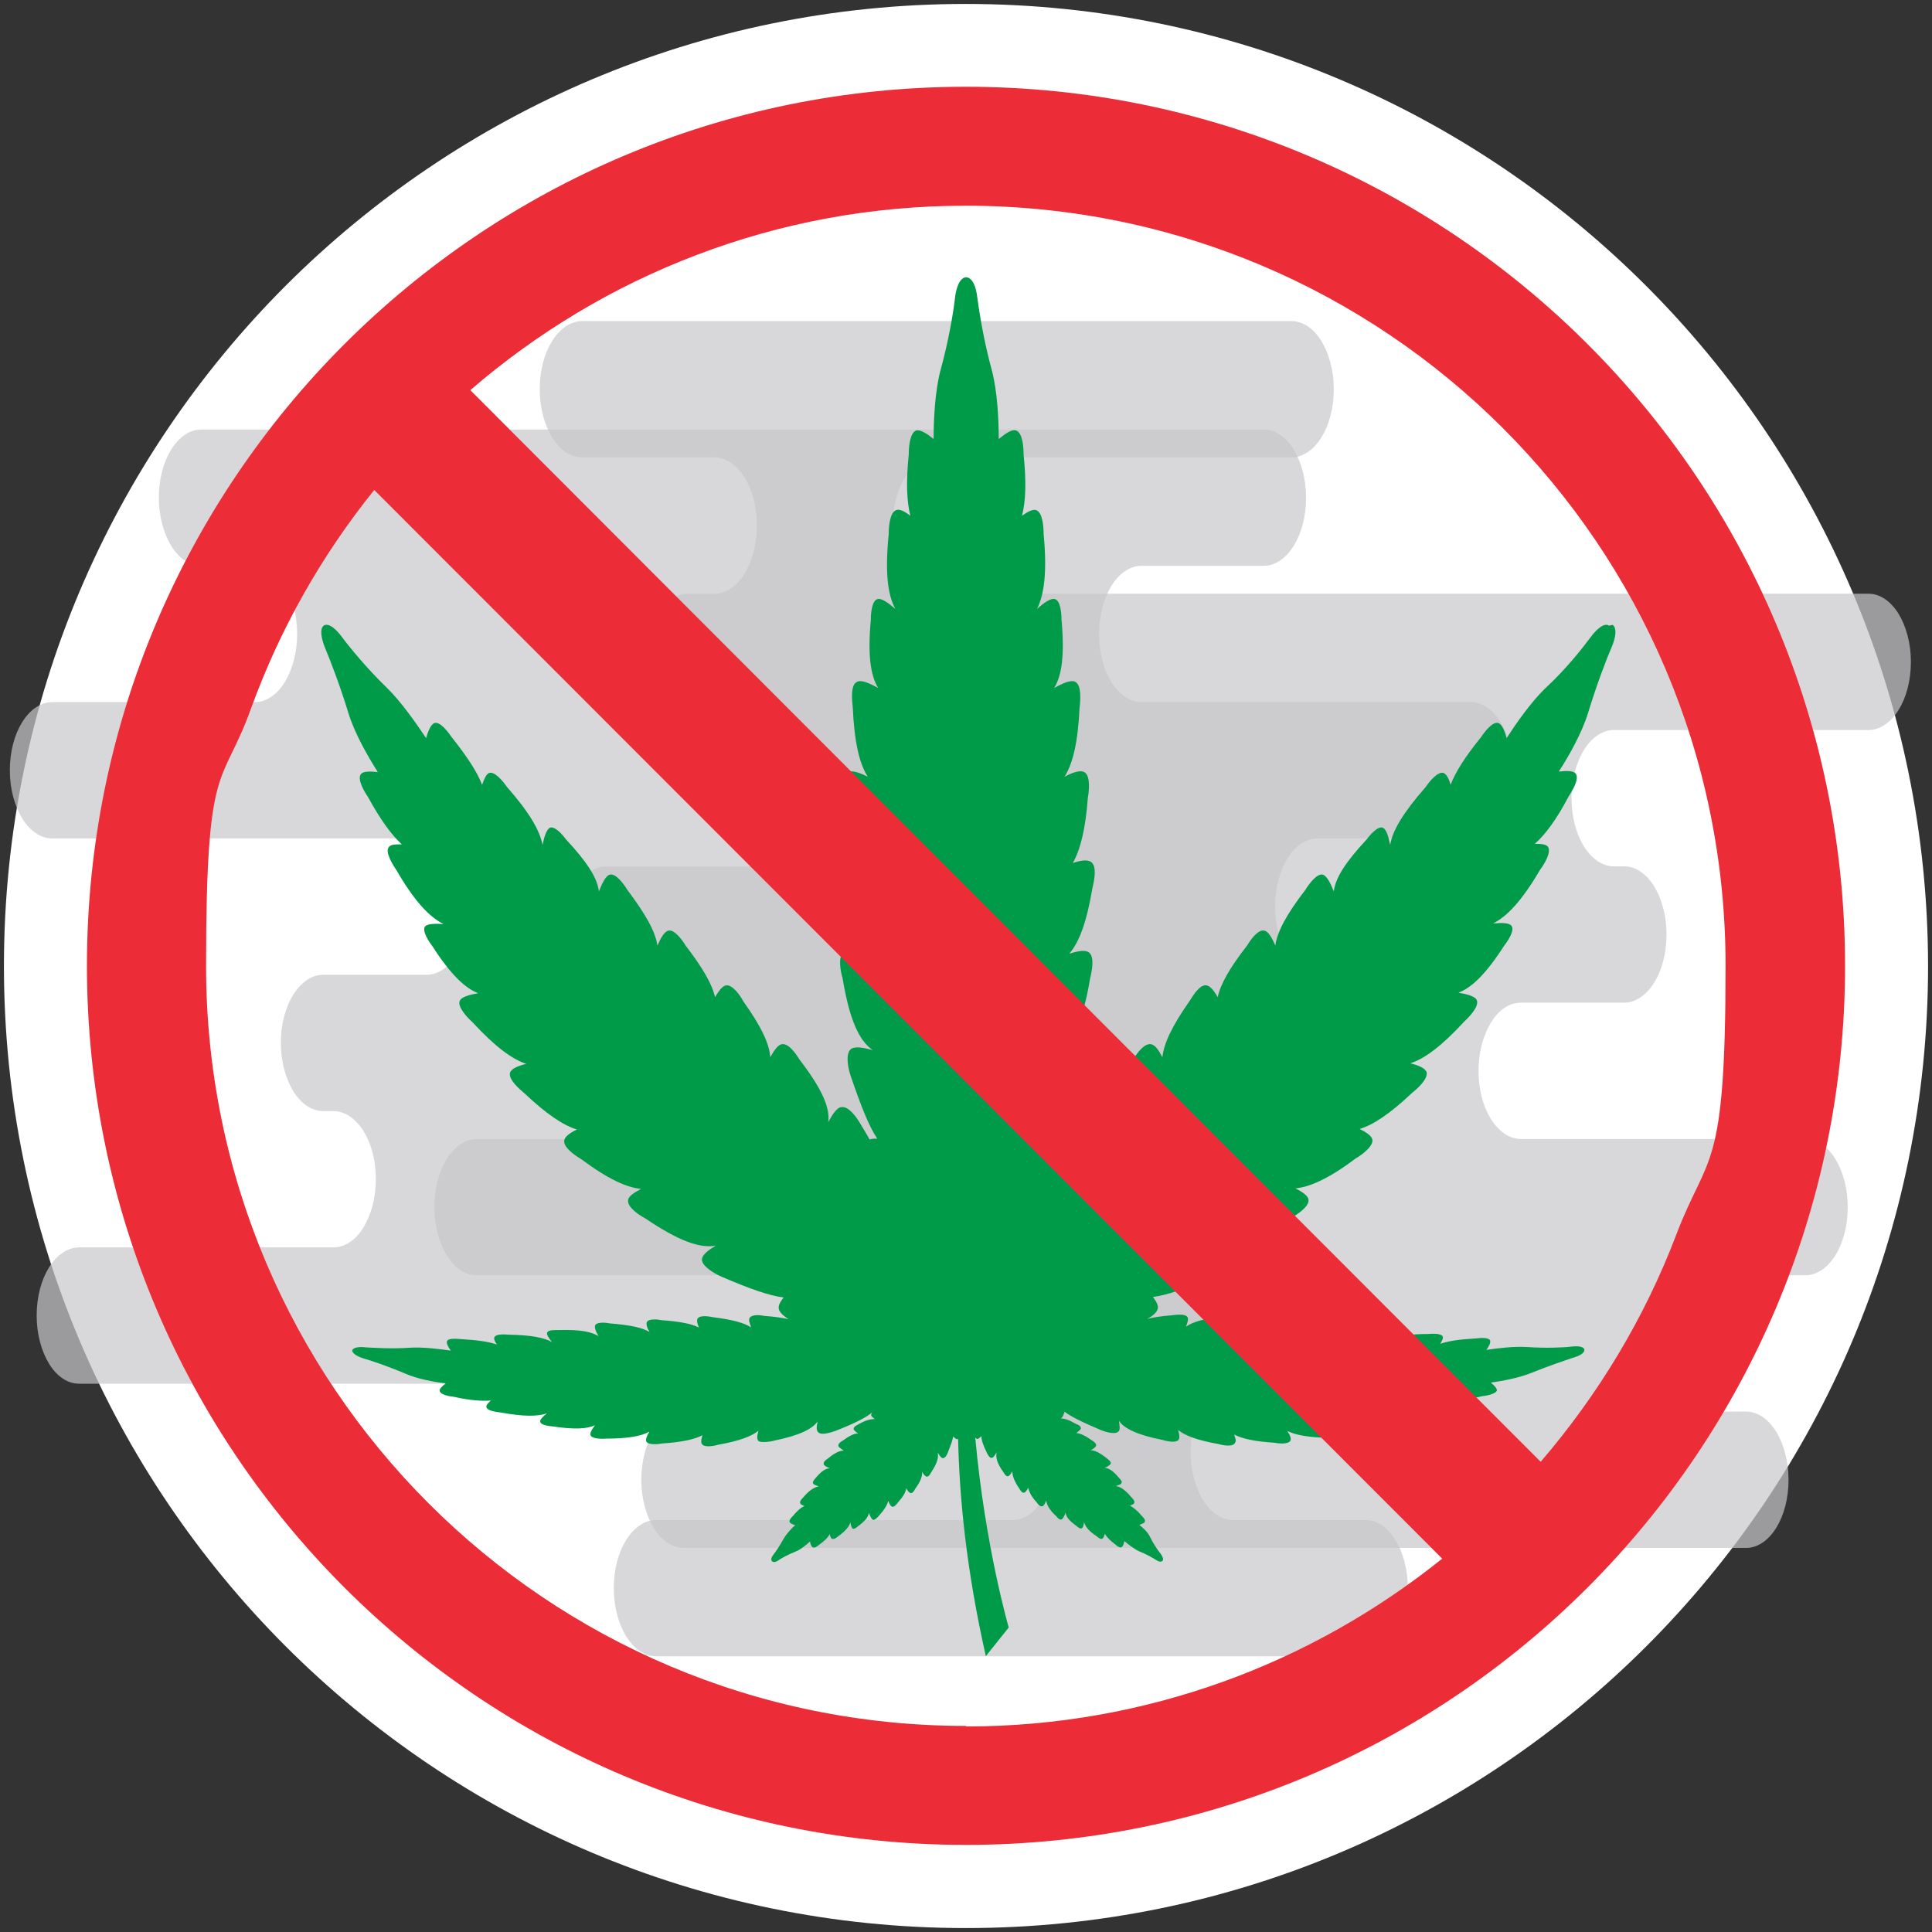
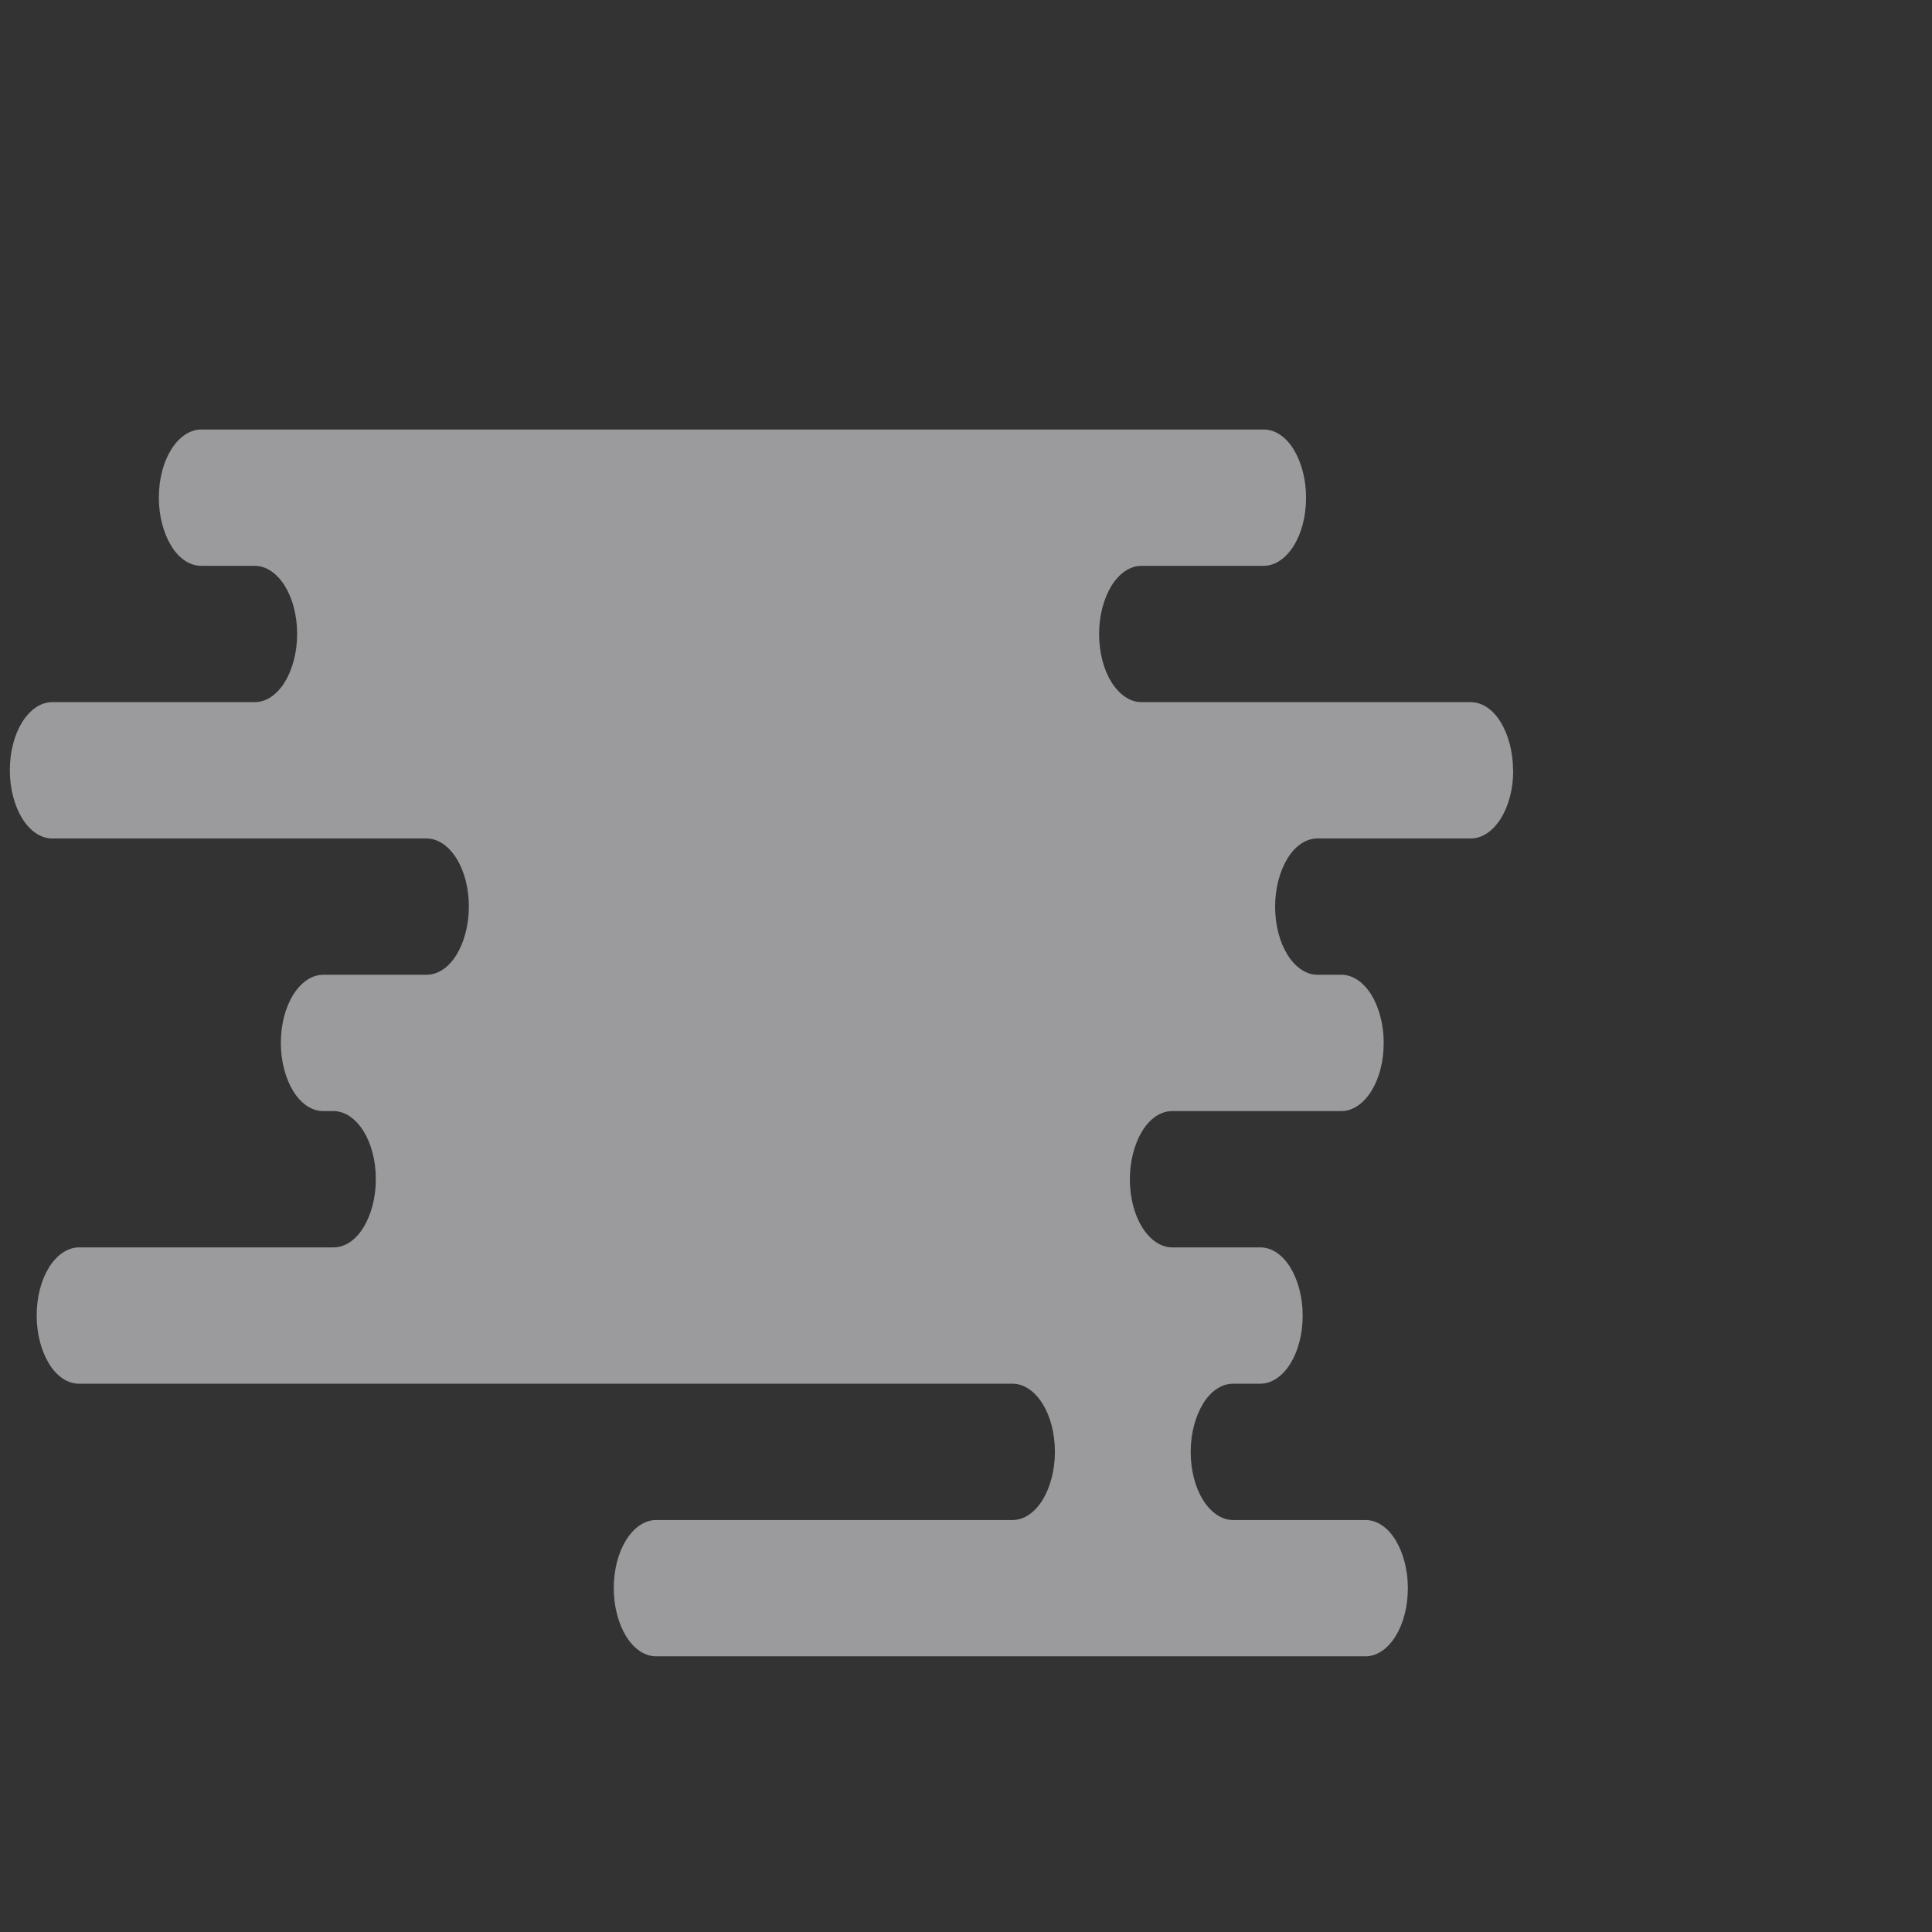
<svg xmlns="http://www.w3.org/2000/svg" id="Layer_1" width="15in" height="15in" version="1.1" viewBox="0 0 1080 1080">
  <rect x="0" y="0" width="1080" height="1080" fill="#333333" stroke="none" />
  <defs>
    <style>
      .st0 {
        fill: #c7c8ca;
      }

      .st1 {
        fill: #ec2d38;
      }

      .st2 {
        fill: #fff;
      }

      .st3 {
        opacity: .7;
      }

      .st4 {
        fill: #009b49;
      }
    </style>
  </defs>
-   <path class="st2" d="M540,2.2c-148.5,0-282.9,60.2-380.3,157.5C62.4,257.1,2.2,391.5,2.2,540s60.2,282.9,157.5,380.3c97.3,97.3,231.8,157.5,380.3,157.5s282.9-60.2,380.3-157.5,157.5-231.8,157.5-380.3c-.1-148.5-60.3-282.9-157.6-380.2C822.9,62.5,688.5,2.3,540,2.2Z" />
  <g class="st3">
    <path class="st0" d="M845.8,430.6h0c0-10.5-2.7-20-6.9-26.9s-10.2-11.2-16.8-11.2h-184c-6.5,0-12.5-4.3-16.8-11.2-4.3-6.9-6.9-16.4-6.9-26.9h0c0-10.5,2.7-20,6.9-26.9,4.3-6.9,10.2-11.2,16.8-11.2h68.3c6.5,0,12.5-4.3,16.8-11.2s6.9-16.4,6.9-26.9h0c0-10.5-2.7-20-6.9-26.9s-10.2-11.2-16.8-11.2H112.5c-6.5,0-12.5,4.3-16.8,11.2-4.3,6.9-6.9,16.4-6.9,26.9h0c0,10.5,2.7,20,6.9,26.9s10.2,11.2,16.8,11.2h29.9c6.5,0,12.5,4.3,16.8,11.2,4.3,6.9,6.9,16.4,6.9,26.9h0c0,10.5-2.7,20-6.9,26.9-4.3,6.9-10.2,11.2-16.8,11.2H29.2c-6.5,0-12.5,4.3-16.8,11.2s-6.9,16.4-6.9,26.9h0c0,10.5,2.7,20,6.9,26.9,4.3,6.9,10.2,11.2,16.8,11.2h209.2c6.5,0,12.5,4.3,16.8,11.2s6.9,16.4,6.9,26.9h0c0,10.5-2.7,20-6.9,26.9s-10.2,11.2-16.8,11.2h-57.7c-6.5,0-12.5,4.3-16.8,11.2-4.3,6.9-6.9,16.4-6.9,26.9h0c0,10.5,2.7,20,6.9,26.9s10.2,11.2,16.8,11.2h5.7c6.5,0,12.5,4.3,16.8,11.2s6.9,16.4,6.9,26.9h0c0,10.5-2.7,20-6.9,26.9s-10.2,11.2-16.8,11.2H44.2c-6.5,0-12.5,4.3-16.8,11.2s-6.9,16.4-6.9,26.9h0c0,10.5,2.7,20,6.9,26.9s10.2,11.2,16.8,11.2h521.8c6.5,0,12.5,4.3,16.8,11.2,4.3,6.9,6.9,16.4,6.9,26.9h0c0,10.5-2.7,20-6.9,26.9-4.3,6.9-10.2,11.2-16.8,11.2h-199.2c-6.5,0-12.5,4.3-16.8,11.2-4.3,6.9-6.9,16.4-6.9,26.9h0c0,10.5,2.7,20,6.9,26.9,4.3,6.9,10.2,11.2,16.8,11.2h396.5c6.5,0,12.5-4.3,16.8-11.2s6.9-16.4,6.9-26.9h0c0-10.5-2.7-20-6.9-26.9s-10.2-11.2-16.8-11.2h-74c-6.5,0-12.5-4.3-16.8-11.2-4.3-6.9-6.9-16.4-6.9-26.9h0c0-10.5,2.7-20,6.9-26.9s10.2-11.2,16.8-11.2h15.2c6.5,0,12.5-4.3,16.8-11.2,4.3-6.9,6.9-16.4,6.9-26.9h0c0-10.5-2.7-20-6.9-26.9-4.3-6.9-10.2-11.2-16.8-11.2h-49.2c-6.5,0-12.5-4.3-16.8-11.2s-6.9-16.4-6.9-26.9h0c0-10.5,2.7-20,6.9-26.9s10.2-11.2,16.8-11.2h94.5c6.5,0,12.5-4.3,16.8-11.2,4.3-6.9,6.9-16.4,6.9-26.9h0c0-10.5-2.7-20-6.9-26.9-4.3-6.9-10.2-11.2-16.8-11.2h-13.3c-6.5,0-12.5-4.3-16.8-11.2s-6.9-16.4-6.9-26.9h0c0-10.5,2.7-20,6.9-26.9s10.2-11.2,16.8-11.2h85.7c6.5,0,12.5-4.3,16.8-11.2,4.3-6.9,6.9-16.4,6.9-26.9Z" />
  </g>
  <g class="st3">
-     <path class="st0" d="M242.8,674.8h0c0,10.5,2.7,20,6.9,26.9,4.3,6.9,10.2,11.2,16.8,11.2h184c6.5,0,12.5,4.3,16.8,11.2s6.9,16.4,6.9,26.9h0c0,10.5-2.7,20-6.9,26.9s-10.2,11.2-16.8,11.2h-68.3c-6.5,0-12.5,4.3-16.8,11.2s-6.9,16.4-6.9,26.9h0c0,10.5,2.7,20,6.9,26.9s10.2,11.2,16.8,11.2h593.9c6.5,0,12.5-4.3,16.8-11.2,4.3-6.9,6.9-16.4,6.9-26.9h0c0-10.5-2.7-20-6.9-26.9-4.3-6.9-10.2-11.2-16.8-11.2h-29.9c-6.5,0-12.5-4.3-16.8-11.2s-6.9-16.4-6.9-26.9h0c0-10.5,2.7-20,6.9-26.9s10.2-11.2,16.8-11.2h63c6.5,0,12.5-4.3,16.8-11.2,4.3-6.9,6.9-16.4,6.9-26.9h0c0-10.5-2.7-20-6.9-26.9-4.3-6.9-10.2-11.2-16.8-11.2h-159c-6.5,0-12.5-4.3-16.8-11.2s-6.9-16.4-6.9-26.9h0c0-10.5,2.7-20,6.9-26.9s10.2-11.2,16.8-11.2h57.7c6.5,0,12.5-4.3,16.8-11.2,4.3-6.9,6.9-16.4,6.9-26.9h0c0-10.5-2.7-20-6.9-26.9-4.3-6.9-10.2-11.2-16.8-11.2h-5.7c-6.5,0-12.5-4.3-16.8-11.2s-6.9-16.4-6.9-26.9h0c0-10.5,2.7-20,6.9-26.9s10.2-11.2,16.8-11.2h142.3c6.5,0,12.5-4.3,16.8-11.2,4.3-6.9,6.9-16.4,6.9-26.9h0c0-10.5-2.7-20-6.9-26.9-4.3-6.9-10.2-11.2-16.8-11.2h-521.8c-6.5,0-12.5-4.3-16.8-11.2-4.3-6.9-6.9-16.4-6.9-26.9h0c0-10.5,2.7-20,6.9-26.9,4.3-6.9,10.2-11.2,16.8-11.2h199.2c6.5,0,12.5-4.3,16.8-11.2s6.9-16.4,6.9-26.9h0c0-10.5-2.7-20-6.9-26.9s-10.2-11.2-16.8-11.2h-396.5c-6.5,0-12.5,4.3-16.8,11.2s-6.9,16.4-6.9,26.9h0c0,10.5,2.7,20,6.9,26.9s10.2,11.2,16.8,11.2h74c6.5,0,12.5,4.3,16.8,11.2s6.9,16.4,6.9,26.9h0c0,10.5-2.7,20-6.9,26.9s-10.2,11.2-16.8,11.2h-15.2c-6.5,0-12.5,4.3-16.8,11.2s-6.9,16.4-6.9,26.9h0c0,10.5,2.7,20,6.9,26.9s10.2,11.2,16.8,11.2h49.2c6.5,0,12.5,4.3,16.8,11.2,4.3,6.9,6.9,16.4,6.9,26.9h0c0,10.5-2.7,20-6.9,26.9-4.3,6.9-10.2,11.2-16.8,11.2h-94.5c-6.5,0-12.5,4.3-16.8,11.2s-6.9,16.4-6.9,26.9h0c0,10.5,2.7,20,6.9,26.9s10.2,11.2,16.8,11.2h13.3c6.5,0,12.5,4.3,16.8,11.2s6.9,16.4,6.9,26.9h0c0,10.5-2.7,20-6.9,26.9s-10.2,11.2-16.8,11.2h-85.7c-6.5,0-12.5,4.3-16.8,11.2-4.3,6.9-6.9,16.4-6.9,26.9Z" />
-   </g>
-   <path class="st4" d="M899.3,349.6h0c-2.7-1.4-6.6,1.8-10.3,6.8-3.7,5-13.2,17.3-24.9,28.1-8.2,7.8-16.7,20.1-21.9,28.1-1.1-4.3-2.7-7.8-4.6-8.4-3.2-1.1-7.8,5-9.8,8-8.9,11-14.2,19.4-16.9,26.5-.9-3.4-2.3-5.9-3.9-6.6-3.2-1.1-8,4.8-10,7.8-12.6,14.4-18.5,24.2-19.9,32.4-.9-4.6-2.1-8.7-4.1-9.6-2.7-1.1-7.1,3.9-8.9,6.4-12.1,13-17.6,21.7-18.5,29.2-1.8-4.6-3.9-8.7-6.2-9.4-3.4-.7-7.8,5.5-9.6,8.4-10.7,13.9-15.8,23.5-16.9,31.3-1.8-4.3-3.9-8-6.2-8.4-3.7-.7-7.8,5.5-9.6,8.4-9.8,12.6-14.8,21.5-16.4,28.8-2.1-3.7-4.3-6.4-6.4-6.6-3.7-.5-7.5,5.9-9.4,8.9-10,14.2-14.4,24-15.1,31.3-2.1-3.9-4.1-7.1-6.6-7.3-3.7-.5-8,5.5-9.6,8.4-12.8,16.9-17.3,27.2-16.2,35.2-2.3-4.3-4.6-8-7.3-8.4-3.9-.5-8.2,5.7-10.3,8.7-2.1,3.4-3.9,6.4-5.5,9.4-1.4-.2-2.7-.5-4.3-.5,4.6-6.6,8.9-17.6,14.8-34.9,1.1-3.9,3.2-12.1,0-15.1-2.3-1.8-7.1-.9-12.3.5,7.5-5.3,13-16.7,16.9-40.2.9-3.7,2.7-11.9-.7-14.4-2.1-1.6-6.4-.7-11,.7,5.5-6.2,9.8-17.6,13-36.8.9-3.7,2.7-11.9-.7-14.4-2.1-1.6-5.9-.9-10.3.5,4.1-7.1,7.1-18.5,8.4-36.3.7-3.9,1.6-12.1-1.8-14.4-2.3-1.4-6.6,0-11.2,2.5,4.6-7.3,7.5-19.2,8.4-38.8.5-3.9,1.1-12.3-2.3-14.2-2.3-1.4-7.1.7-11.9,3.4,4.3-7.1,5.9-18.5,4.1-38.1,0-3.4-.5-10.7-3.7-11.6-2.3-.7-6.2,2.1-10,5.5,4.1-8.2,5.7-21,3.7-41.8,0-3.9-.5-12.3-4.3-13.5-1.8-.5-4.6.9-7.8,3.2,2.1-8,2.5-18.9.9-34.2,0-3.9-.5-12.3-4.3-13.5-2.3-.7-5.7,1.6-9.6,4.8,0-10.5-.7-26.7-3.9-38.6-4.6-16.7-7.1-33.3-8-39.9-.7-6.6-2.7-11.6-6.2-11.9h-.2c-3.4.2-5.5,5.5-6.2,11.9-.7,6.6-3.4,23.3-8,39.9-3.2,11.9-3.9,28.1-3.9,38.6-3.7-3-7.3-5.3-9.6-4.8-3.7,1.1-4.3,9.4-4.3,13.5-1.6,15.5-1.1,26.3.9,34.2-3-2.3-5.9-3.9-7.8-3.2-3.7,1.1-4.3,9.4-4.3,13.5-2.1,21-.7,33.6,3.7,41.8-3.9-3.4-7.8-6.2-10-5.5-3.2.9-3.7,8.2-3.7,11.6-1.8,19.6-.2,31,4.1,38.1-4.8-2.7-9.6-4.8-11.9-3.4-3.7,1.8-2.7,10.3-2.3,14.2.9,19.6,3.7,31.5,8.4,38.8-4.6-2.3-9.1-3.9-11.2-2.5-3.4,2.1-2.5,10.5-1.8,14.4,1.4,17.8,4.1,29,8.4,36.3-4.3-1.4-8.4-2.1-10.3-.5-3.2,2.5-1.6,10.7-.7,14.4,3.2,19.4,7.5,30.6,13,36.8-4.6-1.4-8.9-2.3-11-.7-3.2,2.5-1.6,10.7-.5,14.4,3.9,23.5,9.4,35.2,16.9,40.2-5.3-1.4-10-2.3-12.3-.5-3.2,2.7-1.4,11.2,0,15.1,5.9,17.3,10.3,28.3,14.8,34.9-1.6,0-3.2,0-4.3.5-1.6-3-3.4-5.9-5.5-9.4-1.8-3-6.2-9.4-10.3-8.7-2.5.2-5,4.1-7.3,8.4,1.1-8-3.4-18.5-16.2-35.2-1.8-3-5.9-8.9-9.6-8.4-2.3.2-4.6,3.7-6.6,7.3-.5-7.5-5-17.1-15.1-31.3-1.6-3-5.7-9.1-9.4-8.9-2.3.2-4.3,3.2-6.4,6.6-1.6-7.3-6.8-16.2-16.4-28.8-1.8-3-6.2-9.1-9.6-8.4-2.3.5-4.3,4.1-6.2,8.4-1.1-7.8-6.4-17.3-16.9-31.3-1.8-3-6.2-9.1-9.6-8.4-2.3.5-4.3,4.6-6.2,9.4-.9-7.5-6.4-16.2-18.5-29.2-1.8-2.5-6.2-7.5-8.9-6.4-1.8.9-3.2,5-4.1,9.6-1.6-8.2-7.5-18.3-19.9-32.4-2.1-3-6.8-8.9-10-7.8-1.6.7-2.7,3.2-3.9,6.6-2.7-7.1-8.2-15.5-16.9-26.5-2.1-3-6.6-9.1-9.8-8-1.8.7-3.4,4.1-4.6,8.4-5.5-8.2-13.9-20.3-21.9-28.1-11.4-11-21.2-23.1-24.9-28.1s-7.5-8.2-10.3-6.8h0c-2.5,1.8-1.6,7.1.7,12.8,2.5,5.9,8.2,20.5,13,36.3,3.4,11.2,11,24.4,16.4,32.9-4.3-.5-8.2-.5-9.4,1.1-2.3,2.7,1.8,9.8,3.9,12.8,7.1,13,13.2,21.2,18.9,26.5-3.4,0-6.4,0-7.3,1.6-2.1,2.7,2.1,9.6,4.3,12.8,10,17.3,18.5,26.3,26.3,30.1-4.6-.2-8.9-.2-10.3,1.4-1.8,2.5,2.1,8.4,4.1,11,10.3,16,18.3,23.5,25.6,26.3-5,.9-9.4,2.1-10.3,4.3-1.4,3.4,4.3,9.4,7.1,11.9,12.8,13.9,22.4,20.8,30.1,23.3-4.6,1.1-8.4,2.7-9.1,5-.9,3.7,5,8.9,8,11.4,12.6,11.9,21.9,18,29.4,20.3-3.7,1.8-6.8,3.9-7.1,6.2-.5,3.9,6.2,8.4,9.4,10.3,15.3,11.4,25.8,16,33.6,16.7-3.9,2.1-7.3,4.1-7.3,6.6-.2,3.9,6.4,8.2,9.8,10,19.2,13,30.8,16.7,39.3,15.1-4.3,2.5-7.8,5.3-7.8,7.8,0,3.9,7.3,8,11,9.6,16.4,7.1,27.2,10.7,34.7,11.6-2.1,2.5-3.2,4.8-2.7,6.6.5,1.8,2.7,3.9,5.5,5.5-3.4-.7-8-1.4-13.5-1.8-2.3-.5-6.8-.9-8.2.9-.9,1.1-.2,3.2.7,5.5-3.9-2.5-10.3-4.3-21.5-5.7-2.1-.5-6.8-1.1-8.2.5-.9.9-.5,3,.5,5.3-4.1-2.1-10.7-3.4-20.8-4.1-2.3-.5-7.1-.9-8.2.9-.7,1.1,0,3.4,1.4,5.7-4.1-2.5-11-3.9-22.1-4.8-2.3-.5-7.1-.9-8.2.9-.7,1.1.2,3.7,1.8,6.2-4.1-2.5-10.5-3.7-21.9-3.4-2.1,0-6.2-.2-6.8,1.4-.5,1.1.9,3.2,2.7,5.3-4.6-2.5-11.9-3.9-24.2-4.1-2.3-.2-7.1-.5-8,1.4-.5.9.2,2.5,1.4,4.1-4.6-1.6-11-2.5-19.9-3-2.3-.2-7.3-.7-8,1.1-.5,1.1.5,3,2.1,5.3-6.2-.9-15.8-2.1-23.1-1.6-10,.7-20.1,0-24.2-.2-3.9-.5-7.1,0-7.8,1.6h0c0,1.8,2.7,3.4,6.4,4.6,3.9,1.1,13.5,4.3,23.1,8.4,6.8,3,16.4,4.8,22.8,5.5-2.1,1.6-3.7,3.2-3.4,4.3.5,2.1,5.5,3,7.8,3.2,9.1,2.1,16,2.5,20.8,2.1-1.6,1.4-2.7,2.7-2.5,3.7.5,2.1,5.5,2.7,8,3,12.6,2.3,20.5,2.3,25.8.5-2.3,1.8-4.1,3.7-3.7,4.8.5,1.8,5,2.3,7.1,2.5,12.1,1.8,19.2,1.4,23.5-.7-1.8,2.5-3.2,4.8-2.3,5.9,1.1,1.8,6.4,1.8,8.7,1.6,12.1,0,19.6-1.4,24-3.9-1.4,2.3-2.3,4.6-1.6,5.7,1.4,1.8,6.4,1.4,8.9.9,11-.7,18-2.3,22.4-4.6-.7,2.3-1.1,4.3,0,5.3,1.6,1.6,6.6.7,8.9,0,11.9-2.1,18.7-4.8,22.4-7.8-.7,2.5-1.1,4.6,0,5.7s6.6.5,8.9-.2c14.6-3,21.2-6.6,24.2-10.7-.7,2.7-.9,5.3.5,6.2,1.8,1.6,6.8,0,9.4-.9,10.5-4.1,16.9-7.3,20.5-10.3h0c-.2.5-.5.7-.5,1.4s.9,1.4,1.8,2.1c0,0,.2,0,.5.2h.2c-2.5-.2-5.5.5-9.8,3-.9.5-2.7,1.4-2.5,2.5,0,.7,1.1,1.6,2.5,2.5-2.3,0-5,1.4-8.7,4.1-.9.5-2.7,1.6-2.3,3,.2.7,1.6,1.6,3,2.5-2.5,0-5.3,1.4-9.1,4.6-.9.5-2.5,1.8-2.1,3,.2.9,1.8,1.6,3.4,2.3-2.3,0-4.8,1.6-8,5.5-.7.7-1.8,2.1-1.4,3,.5.7,1.8,1.1,3.2,1.6-2.5.5-5.3,2.1-8.7,6.2-.7.7-2.3,2.3-1.6,3.4.2.5,1.1.9,2.3,1.4-2.1.9-4.1,2.7-6.6,5.7-.7.7-2.3,2.3-1.6,3.4.5.7,1.6,1.1,3,1.6-2.1,1.8-4.8,4.8-6.4,7.5-2.1,3.9-4.6,7.5-5.7,8.9-1.1,1.4-1.6,2.7-.9,3.7h0c.9.9,2.3.5,3.7-.5s5.3-3.2,9.4-4.8c3-1.1,6.2-3.9,8.2-5.7.2,1.4.7,2.7,1.4,3.2,1.1.7,2.7-.5,3.4-1.1,3.2-2.3,5.3-4.3,6.2-6.2.2,1.1.7,2.1,1.1,2.5,1.1.7,2.7-.5,3.4-1.1,4.3-3,6.4-5.7,7.1-8,.2,1.6.7,3,1.1,3.4.9.7,2.3-.5,3-1.1,4.1-3,5.9-5.3,6.2-7.5.7,1.6,1.4,3.2,2.1,3.7,1.1.5,2.5-1.1,3.2-1.8,3.4-3.7,5-6.4,5.5-8.7.7,1.6,1.4,3,2.1,3.2,1.1.5,2.5-1.1,3.2-2.1,3-3.4,4.6-5.9,4.8-8.2.7,1.4,1.6,2.5,2.3,2.7,1.1.5,2.3-1.4,2.7-2.3,3-4.1,4.1-7.1,3.9-9.6.7,1.4,1.6,2.5,2.3,2.7,1.1.5,2.3-1.4,2.7-2.3,3.4-5,4.3-8.4,3.7-11.2.9,1.6,1.8,3,2.7,3.2,1.4.2,2.3-1.6,2.7-2.5,1.8-4.6,3-7.5,3.2-9.6.9.9,1.6,1.4,2.3,1.6,0,0,.5-.2.5-.5.7,33.1,4.6,73.5,15.5,121.7l12.8-16s-13.2-45.4-18.7-106.1c.5.2.7.7,1.1.7.7,0,1.4-.7,2.3-1.6,0,2.3,1.1,5.3,3.2,9.6.5.9,1.6,3,2.7,2.5.9,0,1.8-1.6,2.7-3.2-.7,2.7,0,6.2,3.7,11.2.5.9,1.6,2.7,2.7,2.3.7-.2,1.6-1.4,2.3-2.7,0,2.5,1.1,5.5,3.9,9.6.5.9,1.6,2.7,2.7,2.3.7,0,1.6-1.4,2.3-2.7.5,2.3,1.8,5,4.8,8.2.5.9,1.8,2.5,3.2,2.1.7-.2,1.4-1.6,2.1-3.2.2,2.5,1.8,5.3,5.5,8.7.7.9,2.1,2.5,3.2,1.8.7-.5,1.4-1.8,2.1-3.7.2,2.3,2.1,4.6,6.2,7.5.7.7,2.1,1.8,3,1.1.7-.5.9-1.8,1.1-3.4.7,2.5,2.5,5,7.1,8,.7.7,2.5,2.1,3.4,1.1.5-.5.9-1.4,1.1-2.5,1.1,1.8,3,3.9,6.2,6.2.7.7,2.5,2.1,3.4,1.1.7-.5.9-1.6,1.4-3.2,2.1,1.8,5.3,4.3,8.2,5.7,4.1,1.6,8,3.9,9.4,4.8s2.7,1.4,3.7.5h0c.7-.9,0-2.3-.9-3.7-1.1-1.4-3.7-4.8-5.7-8.9s-4.3-5.7-6.4-7.5c1.4-.5,2.7-.9,3-1.6.7-1.1-.9-2.7-1.6-3.4-2.5-3-4.8-4.8-6.6-5.7,1.1-.5,2.1-.9,2.3-1.4.7-1.1-.9-2.7-1.6-3.4-3.4-4.1-6.2-5.9-8.7-6.2,1.6-.5,3-.9,3.2-1.6.7-.9-.7-2.3-1.4-3-3.2-3.9-5.7-5.5-8-5.5,1.6-.7,3-1.6,3.4-2.3.5-1.1-1.4-2.5-2.1-3-3.9-3.2-6.8-4.6-9.1-4.6,1.4-.7,2.7-1.6,3-2.5.5-1.1-1.4-2.5-2.3-3-3.7-2.7-6.4-3.9-8.7-4.1,1.1-.9,2.3-1.8,2.5-2.5.2-1.4-1.6-2.3-2.5-2.5-3.9-2.3-6.6-3.2-8.9-3.2h.2c1.1-.5,1.6-2.1,2.1-3.7,3.7,2.7,10,5.9,20.5,10.3,2.3.9,7.3,2.5,9.4.9,1.4-.9.9-3.4.5-6.2,2.7,4.1,9.6,7.8,24.2,10.7,2.3.7,7.3,1.8,8.9.2,1.1-.9.7-3.2,0-5.7,3.7,3,10.5,5.7,22.4,7.8,2.3.7,7.3,1.6,8.9,0s.7-3,0-5.3c4.3,2.3,11.4,3.9,22.4,4.6,2.5.5,7.5.9,8.9-.9.9-1.1,0-3.4-1.6-5.7,4.6,2.3,11.9,3.7,24,3.9,2.5,0,7.5.5,8.7-1.6.7-1.4-.7-3.7-2.3-5.9,4.3,2.1,11.4,2.5,23.5.7,2.1,0,6.6-.7,7.1-2.5.2-1.1-1.6-3-3.7-4.8,5.3,1.8,13,2.1,25.8-.5,2.5-.2,7.5-1.1,8-3,0-.9-.9-2.3-2.5-3.7,5,.5,11.6,0,20.8-2.1,2.5-.2,7.5-1.4,7.8-3.2,0-1.1-1.4-2.7-3.4-4.3,6.4-.9,16-2.7,22.8-5.5,9.6-3.9,19.2-7.1,23.1-8.4,3.9-1.1,6.6-2.7,6.4-4.6h0c-.5-1.8-3.9-2.1-7.8-1.6-3.9.5-13.9.9-24.2.2-7.3-.5-16.7.7-22.8,1.6,1.6-2.1,2.5-4.1,2.1-5.3-.9-1.8-5.7-1.4-8-1.1-9.1.5-15.3,1.4-19.9,3,1.1-1.8,1.8-3.2,1.4-4.1-.9-1.8-5.7-1.6-8-1.4-12.3,0-19.4,1.6-24.2,4.1,1.8-2.1,3.2-4.1,2.7-5.3-.7-1.6-4.8-1.6-6.8-1.4-11.4,0-18,.9-21.9,3.4,1.4-2.5,2.5-5,1.8-6.2-1.1-1.8-5.9-1.1-8.2-.9-11.2.9-18,2.3-22.1,4.8,1.4-2.5,2.1-4.6,1.4-5.7-1.1-1.8-5.9-1.1-8.2-.9-10.3.7-16.7,2.1-20.8,4.1.9-2.3,1.1-4.3.5-5.3-1.4-1.8-6.2-.9-8.2-.5-11.2,1.1-17.6,3-21.5,5.7.9-2.3,1.6-4.6.7-5.5-1.4-1.8-6.2-1.1-8.2-.9-5.9.5-10.5,1.1-14.2,2.1,3-1.6,5.5-3.7,5.9-5.7.5-1.8-.9-4.3-2.7-6.6,7.5-.9,18.5-4.6,34.7-11.6,3.4-1.6,11-5.5,11-9.6s-3.7-5.3-7.8-7.8c8.2,1.6,20.1-2.1,39.3-15.1,3.2-1.8,10-6.2,9.8-10,0-2.3-3.4-4.6-7.3-6.6,7.8-.7,18.5-5.3,33.6-16.7,3.2-1.8,9.8-6.6,9.4-10.3-.2-2.3-3.4-4.3-7.1-6.2,7.5-2.3,16.9-8.4,29.4-20.3,3-2.3,8.9-7.8,8-11.4-.7-2.3-4.6-3.9-9.1-5,7.8-2.5,17.3-9.4,30.1-23.3,2.7-2.5,8.4-8.4,7.1-11.9-.9-2.3-5.3-3.4-10.3-4.3,7.3-2.7,15.3-10.3,25.6-26.3,2.1-2.7,5.9-8.4,4.1-11-1.1-1.8-5.5-1.8-10.3-1.4,7.8-3.9,16.2-12.8,26.3-30.1,2.3-3,6.4-9.8,4.3-12.8-1.1-1.4-3.9-1.6-7.3-1.6,5.7-5,12.1-13.5,18.9-26.5,2.1-3.2,6.2-10,3.9-12.8-1.4-1.6-5-1.6-9.4-1.1,5.5-8.4,13-21.7,16.4-32.9,4.8-15.8,10.5-30.6,13-36.3s3.2-11,.7-12.8l-2.3.5Z" />
-   <path class="st1" d="M540,48.5c-135.7,0-258.6,55-347.5,143.9-88.9,88.9-143.9,211.8-143.9,347.5s55,258.6,143.9,347.5c88.9,88.9,211.8,143.9,347.5,143.9s258.6-55,347.5-143.9c88.9-88.9,143.9-211.8,143.9-347.5s-55-258.6-143.9-347.5c-88.9-88.9-211.8-143.9-347.5-143.9ZM540,964.8c-117.3,0-223.5-47.5-300.4-124.4-76.9-76.9-124.4-183.1-124.4-300.4s8.8-98.8,25-143.6,39.7-86.1,69-122.5l298.5,298.7,298.5,298.7c-36.4,29.2-77.7,52.7-122.5,68.8-44.8,16.1-93.1,25-143.4,25h-.1c0-.1-.1-.2-.1-.2ZM861.4,817.3l-299.3-299.6L262.9,218.1c37.2-32.1,79.9-57.9,126.6-75.6,46.7-17.8,97.3-27.5,150.3-27.5h0c117.3,0,223.5,47.5,300.4,124.4s124.4,183.1,124.4,300.4-9.8,103.7-27.6,150.5-43.7,89.5-75.8,126.9h.1c0,.1.1.2.1.2Z" />
+     </g>
</svg>